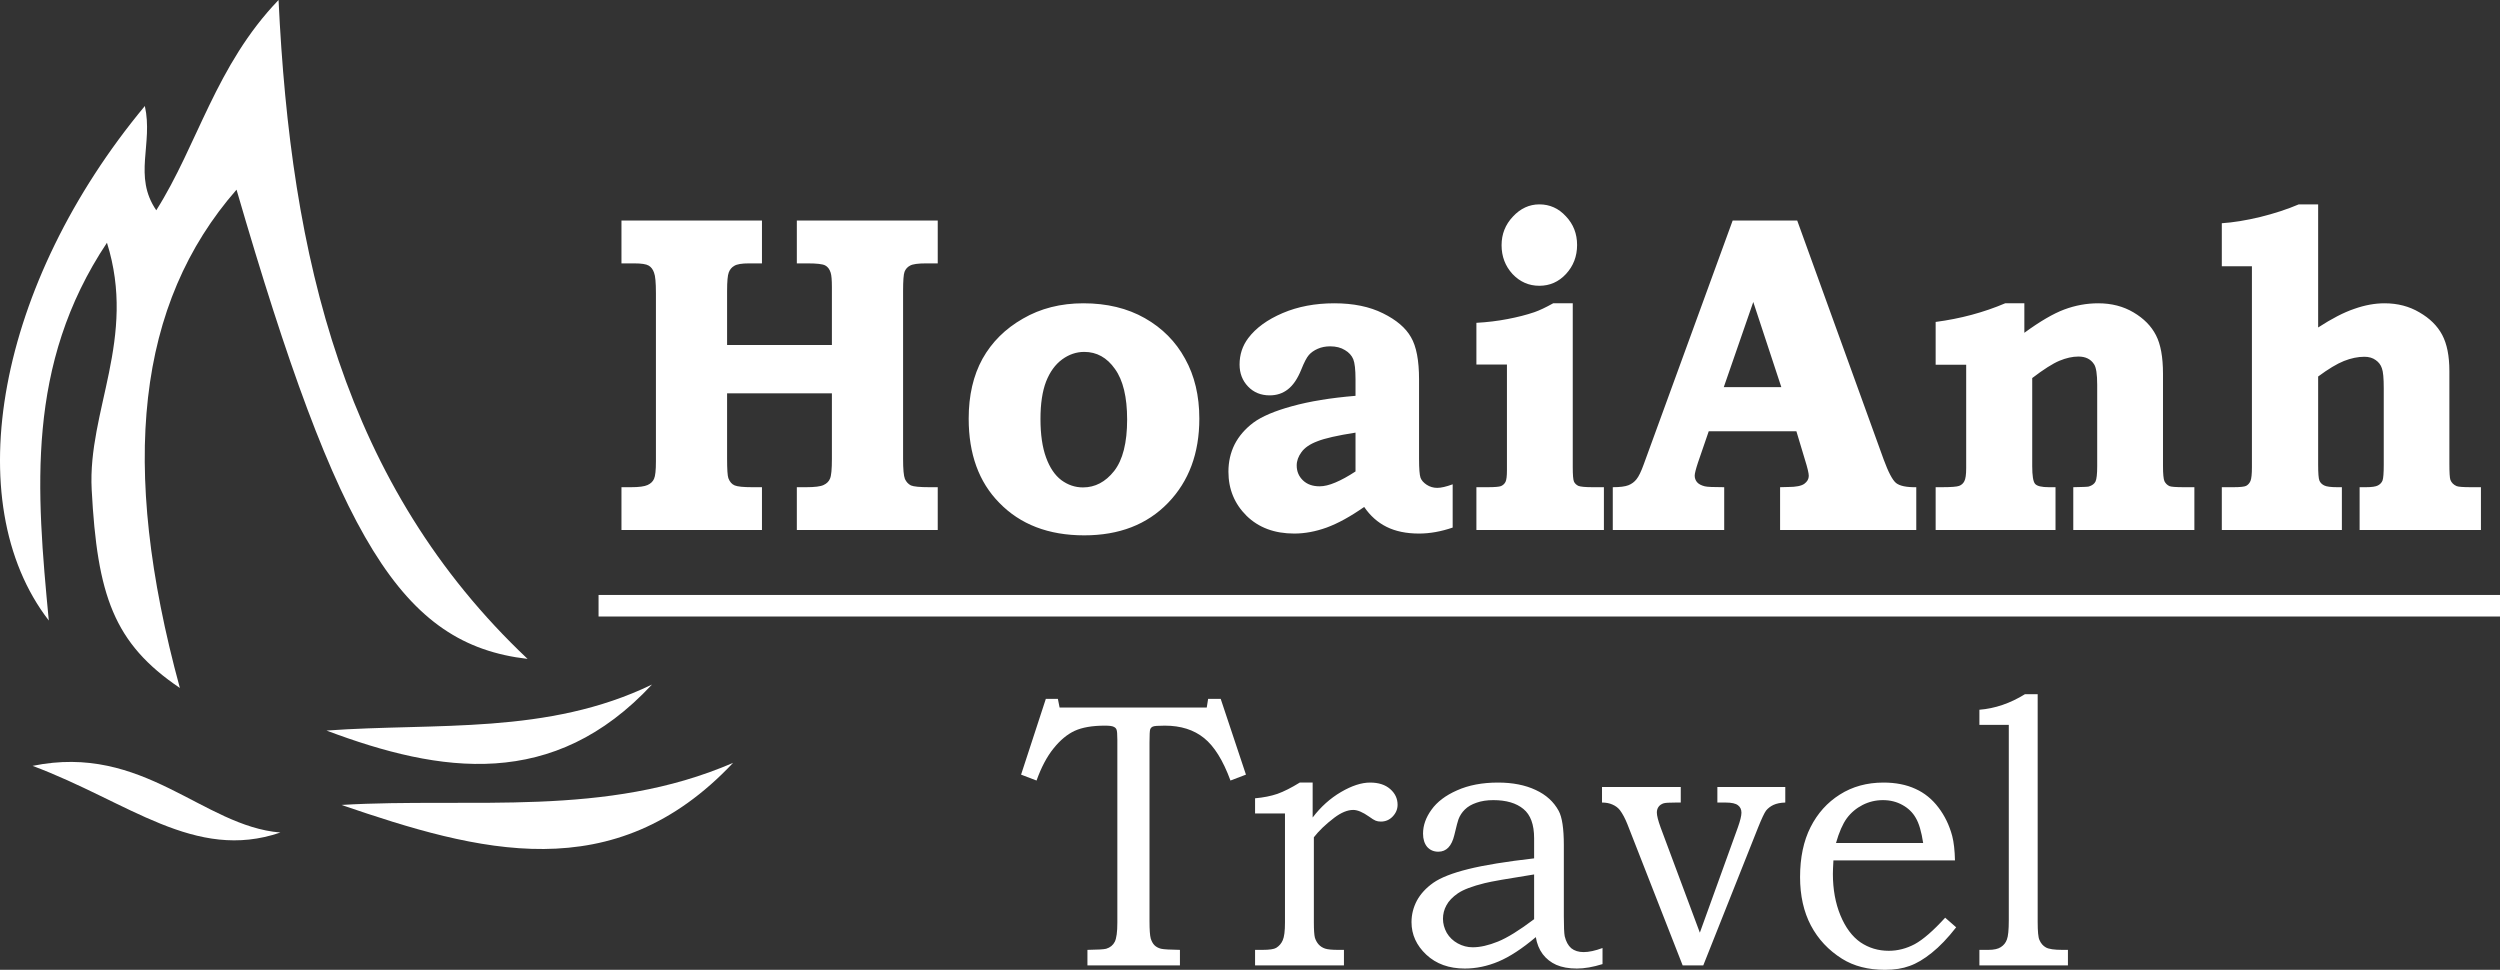
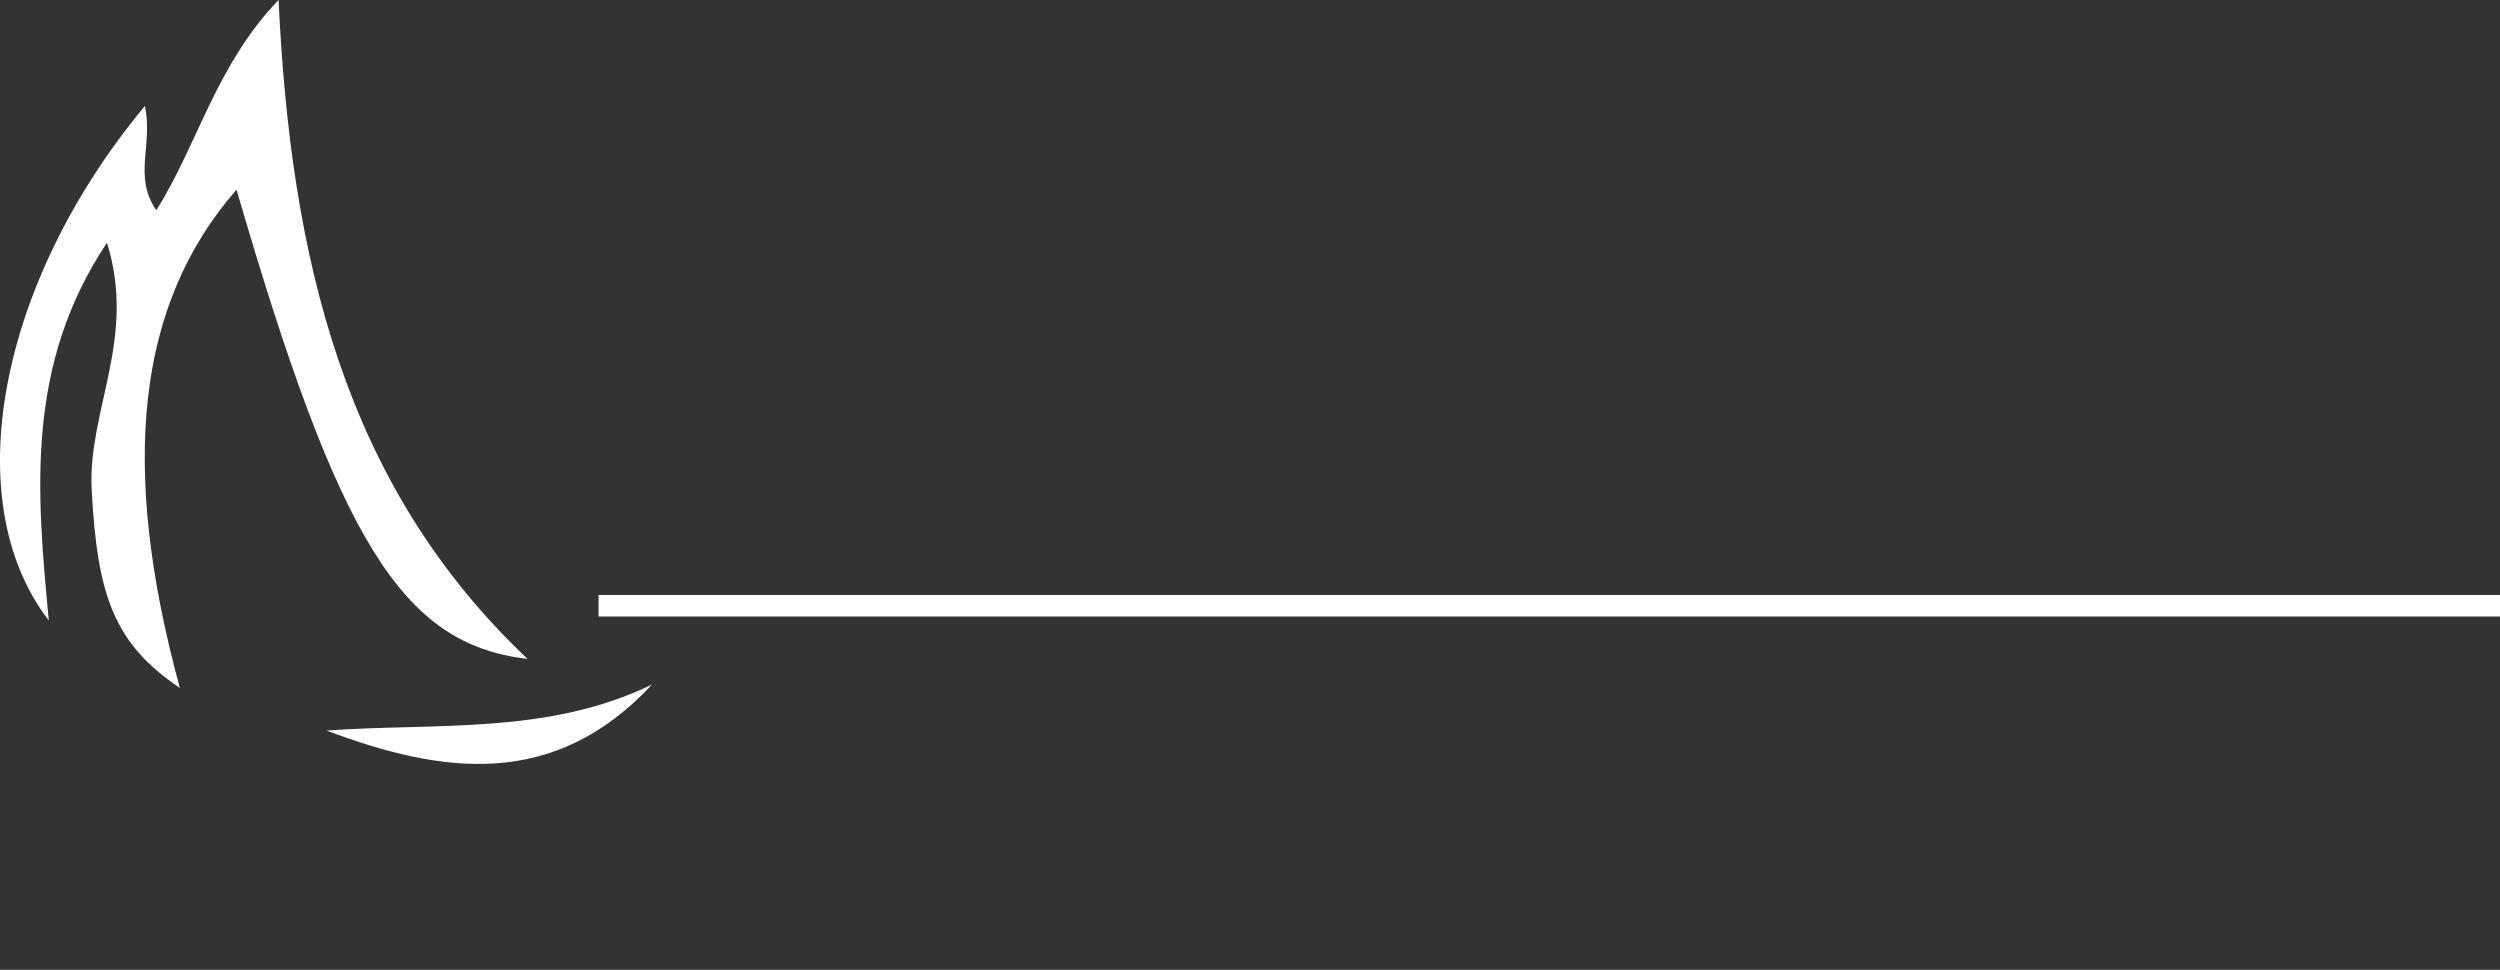
<svg xmlns="http://www.w3.org/2000/svg" width="116" height="45" viewBox="0 0 116 45" fill="none">
  <rect x="0" y="0" width="116" height="45" fill="#333333" stroke="none" />
  <path fill-rule="evenodd" clip-rule="evenodd" d="M6.721 4.919C7.115 6.68 6.168 8.177 7.251 9.757C9.177 6.709 10.005 3.042 12.925 0C13.488 11.943 15.955 22.524 24.48 30.573C18.631 29.897 15.712 25.088 10.975 8.801C6.362 14.077 5.513 21.538 8.346 31.922C5.273 29.848 4.513 27.619 4.254 22.715C4.063 19.059 6.356 15.703 4.963 11.263C1.183 16.937 1.693 22.782 2.264 28.792C-1.989 23.279 -0.109 13.136 6.721 4.919Z" fill="white" />
-   <path fill-rule="evenodd" clip-rule="evenodd" d="M15.842 37.349C21.898 36.991 28.097 37.959 34.016 35.396C28.48 41.275 22.197 39.526 15.842 37.349Z" fill="white" />
  <path fill-rule="evenodd" clip-rule="evenodd" d="M15.15 33.898C20.251 33.529 25.398 34.111 30.252 31.763C25.681 36.676 20.458 35.895 15.15 33.898Z" fill="white" />
-   <path fill-rule="evenodd" clip-rule="evenodd" d="M1.512 35.536C6.669 34.479 9.399 38.335 13.011 38.629C9.041 39.99 5.978 37.209 1.512 35.536Z" fill="white" />
-   <path d="M28.836 10.234H35.355V12.221H34.752C34.42 12.221 34.194 12.258 34.072 12.334C33.951 12.403 33.865 12.505 33.814 12.643C33.763 12.773 33.737 13.061 33.737 13.507V16.009H38.6V13.322C38.6 12.993 38.581 12.77 38.543 12.653C38.492 12.488 38.406 12.375 38.284 12.313C38.163 12.252 37.895 12.221 37.48 12.221H36.973V10.234H43.511V12.221H42.965C42.595 12.221 42.349 12.255 42.228 12.324C42.107 12.386 42.021 12.482 41.97 12.612C41.925 12.735 41.903 13.034 41.903 13.507V21.289C41.903 21.769 41.931 22.081 41.989 22.225C42.053 22.363 42.145 22.462 42.267 22.524C42.394 22.579 42.681 22.606 43.128 22.606H43.511V24.593H36.973V22.606H37.404C37.806 22.606 38.077 22.572 38.217 22.503C38.364 22.435 38.463 22.335 38.514 22.205C38.572 22.074 38.6 21.769 38.6 21.289V18.252H33.737V21.289C33.737 21.769 33.756 22.067 33.795 22.184C33.858 22.356 33.957 22.469 34.091 22.524C34.225 22.579 34.497 22.606 34.905 22.606H35.355V24.593H28.836V22.606H29.276C29.646 22.606 29.905 22.572 30.052 22.503C30.198 22.435 30.297 22.338 30.348 22.215C30.406 22.091 30.435 21.82 30.435 21.402V13.6C30.435 13.113 30.406 12.797 30.348 12.653C30.297 12.502 30.214 12.392 30.1 12.324C29.985 12.255 29.761 12.221 29.429 12.221H28.836V10.234ZM50.269 14.073C51.361 14.073 52.312 14.303 53.122 14.763C53.932 15.223 54.555 15.851 54.989 16.647C55.429 17.436 55.649 18.362 55.649 19.426C55.649 21.031 55.164 22.335 54.194 23.337C53.224 24.339 51.929 24.84 50.308 24.84C48.655 24.84 47.34 24.335 46.364 23.327C45.419 22.366 44.947 21.066 44.947 19.426C44.947 18.348 45.161 17.422 45.588 16.647C46.022 15.871 46.648 15.25 47.465 14.784C48.281 14.31 49.216 14.073 50.269 14.073ZM50.308 16.328C49.944 16.328 49.602 16.444 49.283 16.677C48.964 16.911 48.715 17.254 48.537 17.707C48.364 18.16 48.278 18.736 48.278 19.436C48.278 20.157 48.364 20.753 48.537 21.227C48.709 21.7 48.945 22.05 49.245 22.277C49.551 22.503 49.886 22.616 50.25 22.616C50.812 22.616 51.294 22.363 51.696 21.855C52.098 21.34 52.299 20.544 52.299 19.467C52.299 18.424 52.111 17.642 51.734 17.12C51.364 16.592 50.888 16.328 50.308 16.328ZM62.896 18.366V17.604C62.896 17.151 62.861 16.839 62.791 16.667C62.72 16.496 62.593 16.355 62.407 16.245C62.222 16.129 61.993 16.07 61.718 16.07C61.508 16.07 61.316 16.108 61.144 16.183C60.972 16.259 60.834 16.355 60.732 16.472C60.63 16.588 60.512 16.815 60.378 17.151C60.206 17.576 59.998 17.882 59.756 18.067C59.52 18.252 59.239 18.345 58.913 18.345C58.505 18.345 58.17 18.208 57.908 17.933C57.647 17.659 57.516 17.319 57.516 16.914C57.516 16.454 57.65 16.046 57.918 15.689C58.275 15.216 58.808 14.828 59.517 14.526C60.225 14.224 61.023 14.073 61.91 14.073C62.797 14.073 63.55 14.228 64.169 14.537C64.794 14.845 65.228 15.216 65.471 15.648C65.72 16.074 65.844 16.726 65.844 17.604V21.289C65.844 21.742 65.867 22.033 65.911 22.164C65.956 22.287 66.052 22.397 66.198 22.493C66.345 22.589 66.508 22.637 66.687 22.637C66.865 22.637 67.105 22.582 67.404 22.472V24.479C66.862 24.665 66.342 24.757 65.844 24.757C65.257 24.757 64.756 24.654 64.341 24.448C63.926 24.243 63.579 23.934 63.298 23.522C62.66 23.968 62.079 24.287 61.556 24.479C61.039 24.665 60.538 24.757 60.053 24.757C59.14 24.757 58.403 24.483 57.841 23.934C57.28 23.378 56.999 22.695 56.999 21.886C56.999 21.426 57.095 21.004 57.286 20.62C57.484 20.235 57.774 19.899 58.157 19.611C58.547 19.323 59.143 19.069 59.947 18.849C60.758 18.623 61.741 18.462 62.896 18.366ZM62.896 20.074C62.06 20.204 61.469 20.338 61.125 20.476C60.78 20.606 60.535 20.774 60.388 20.98C60.241 21.179 60.167 21.385 60.167 21.597C60.167 21.872 60.263 22.102 60.455 22.287C60.646 22.472 60.905 22.565 61.23 22.565C61.441 22.565 61.683 22.507 61.958 22.39C62.238 22.273 62.551 22.102 62.896 21.875V20.074ZM71.425 9.483C71.91 9.483 72.322 9.668 72.66 10.039C73.004 10.402 73.177 10.845 73.177 11.367C73.177 11.895 73.004 12.344 72.66 12.715C72.322 13.079 71.91 13.26 71.425 13.26C70.94 13.26 70.525 13.079 70.181 12.715C69.842 12.344 69.673 11.898 69.673 11.377C69.673 10.862 69.849 10.419 70.2 10.049C70.551 9.672 70.959 9.483 71.425 9.483ZM72.976 14.073V21.68C72.976 22.044 72.995 22.267 73.033 22.349C73.072 22.431 73.138 22.496 73.234 22.544C73.336 22.585 73.56 22.606 73.905 22.606H74.421V24.593H68.505V22.606H69.013C69.345 22.606 69.555 22.589 69.645 22.555C69.74 22.514 69.811 22.448 69.856 22.359C69.9 22.27 69.922 22.091 69.922 21.824V16.914H68.505V14.979C69.009 14.952 69.491 14.893 69.951 14.804C70.417 14.715 70.832 14.609 71.195 14.485C71.431 14.403 71.722 14.266 72.067 14.073H72.976ZM80.395 10.234H83.391L87.402 21.32C87.619 21.91 87.81 22.273 87.976 22.411C88.149 22.548 88.461 22.613 88.915 22.606V24.593H82.596V22.606L82.979 22.596C83.331 22.596 83.576 22.548 83.716 22.452C83.857 22.349 83.927 22.225 83.927 22.081C83.927 21.958 83.867 21.704 83.746 21.32L83.353 20.012H79.285L78.786 21.464C78.684 21.773 78.634 21.975 78.634 22.071C78.634 22.181 78.669 22.28 78.739 22.369C78.815 22.459 78.937 22.524 79.103 22.565C79.211 22.593 79.511 22.606 80.003 22.606V24.593H74.833V22.606C75.165 22.606 75.407 22.575 75.561 22.514C75.714 22.452 75.838 22.359 75.934 22.236C76.036 22.112 76.148 21.882 76.269 21.546L80.395 10.234ZM79.983 17.964H82.654L81.352 14.012L79.983 17.964ZM93.93 14.073V15.442C94.652 14.914 95.268 14.554 95.778 14.362C96.295 14.169 96.821 14.073 97.358 14.073C97.976 14.073 98.522 14.214 98.995 14.495C99.473 14.777 99.821 15.13 100.038 15.556C100.255 15.974 100.363 16.571 100.363 17.347V21.628C100.363 21.992 100.386 22.225 100.43 22.328C100.482 22.431 100.559 22.507 100.661 22.555C100.737 22.589 100.967 22.606 101.349 22.606H101.819V24.593H96.2V22.606C96.627 22.599 96.866 22.589 96.918 22.575C97.077 22.527 97.182 22.448 97.233 22.339C97.284 22.229 97.31 21.992 97.31 21.628V17.851C97.31 17.364 97.262 17.048 97.166 16.904C97.013 16.664 96.771 16.544 96.439 16.544C96.165 16.544 95.871 16.609 95.558 16.739C95.246 16.87 94.824 17.137 94.295 17.542V21.628C94.295 22.074 94.339 22.349 94.429 22.452C94.518 22.555 94.732 22.606 95.07 22.606H95.376V24.593H89.814V22.606H90.092C90.532 22.606 90.803 22.585 90.906 22.544C91.014 22.503 91.094 22.431 91.145 22.328C91.202 22.225 91.231 22.023 91.231 21.721V16.924H89.814V14.938C90.963 14.787 92.038 14.499 93.04 14.073H93.93ZM107.562 9.483V15.195C108.194 14.784 108.753 14.495 109.238 14.331C109.722 14.159 110.192 14.073 110.645 14.073C111.251 14.073 111.791 14.214 112.263 14.495C112.741 14.77 113.092 15.116 113.316 15.535C113.539 15.954 113.651 16.513 113.651 17.213V21.505C113.651 21.923 113.666 22.177 113.699 22.267C113.749 22.397 113.845 22.493 113.986 22.555C114.069 22.589 114.295 22.606 114.665 22.606H115.115V24.593H109.486V22.606H109.774C110.048 22.606 110.236 22.579 110.338 22.524C110.44 22.469 110.511 22.393 110.549 22.297C110.587 22.194 110.606 21.951 110.606 21.567V18.016C110.606 17.549 110.578 17.24 110.52 17.089C110.469 16.931 110.373 16.805 110.233 16.708C110.092 16.605 109.917 16.554 109.707 16.554C109.407 16.554 109.091 16.619 108.759 16.75C108.433 16.88 108.035 17.12 107.562 17.47V21.567C107.562 21.958 107.581 22.201 107.62 22.297C107.658 22.393 107.732 22.469 107.84 22.524C107.948 22.579 108.152 22.606 108.453 22.606H108.663V24.593H103.092V22.606H103.628C103.94 22.606 104.138 22.585 104.221 22.544C104.31 22.496 104.377 22.421 104.422 22.318C104.467 22.208 104.489 21.995 104.489 21.68V12.355H103.092V10.358C103.622 10.323 104.215 10.227 104.872 10.069C105.536 9.905 106.133 9.709 106.662 9.483H107.562Z" fill="white" />
-   <path d="M48.527 32.426H49.085L49.165 32.829H55.993L56.057 32.426H56.64L57.812 35.943L57.094 36.217C56.749 35.279 56.339 34.622 55.866 34.244C55.392 33.861 54.786 33.67 54.047 33.67C53.739 33.67 53.555 33.684 53.496 33.712C53.438 33.735 53.395 33.778 53.369 33.841C53.348 33.904 53.337 34.104 53.337 34.442V42.744C53.337 43.139 53.356 43.405 53.393 43.542C53.435 43.679 53.494 43.785 53.568 43.859C53.643 43.934 53.744 43.988 53.871 44.022C54.004 44.051 54.297 44.068 54.749 44.074V44.794H50.457V44.074C50.931 44.068 51.22 44.051 51.327 44.022C51.513 43.965 51.646 43.857 51.726 43.697C51.805 43.536 51.845 43.242 51.845 42.813V34.33C51.845 34.067 51.832 33.907 51.805 33.85C51.784 33.793 51.739 33.75 51.67 33.721C51.606 33.687 51.47 33.67 51.263 33.67C50.683 33.67 50.218 33.75 49.867 33.91C49.521 34.07 49.194 34.342 48.886 34.725C48.577 35.108 48.314 35.605 48.096 36.217L47.378 35.943L48.527 32.426ZM58.235 37.744V37.041C58.623 37.006 58.969 36.938 59.272 36.835C59.575 36.726 59.921 36.551 60.309 36.311H60.907V37.932C61.285 37.435 61.724 37.041 62.224 36.749C62.724 36.457 63.173 36.311 63.572 36.311C63.965 36.311 64.276 36.411 64.505 36.612C64.734 36.812 64.848 37.055 64.848 37.341C64.848 37.547 64.771 37.73 64.617 37.89C64.468 38.044 64.287 38.121 64.074 38.121C63.979 38.121 63.896 38.107 63.827 38.078C63.758 38.05 63.657 37.987 63.524 37.89C63.231 37.684 62.987 37.581 62.79 37.581C62.524 37.581 62.232 37.701 61.913 37.941C61.508 38.25 61.192 38.553 60.963 38.85V42.804C60.963 43.148 60.979 43.382 61.011 43.508C61.048 43.628 61.107 43.734 61.187 43.825C61.266 43.911 61.365 43.974 61.482 44.014C61.599 44.054 61.803 44.074 62.096 44.074H62.359V44.794H58.235V44.074H58.578C58.903 44.074 59.115 44.042 59.216 43.98C59.355 43.894 59.456 43.776 59.519 43.628C59.589 43.473 59.623 43.199 59.623 42.804V37.744H58.235ZM71.183 39.828V38.893C71.183 38.258 71.017 37.807 70.688 37.538C70.358 37.264 69.893 37.126 69.291 37.126C68.994 37.126 68.734 37.166 68.51 37.246C68.287 37.321 68.105 37.426 67.967 37.564C67.834 37.695 67.736 37.847 67.672 38.018C67.646 38.081 67.582 38.324 67.481 38.747C67.358 39.262 67.111 39.519 66.739 39.519C66.526 39.519 66.353 39.445 66.22 39.296C66.093 39.142 66.029 38.936 66.029 38.679C66.029 38.301 66.159 37.932 66.42 37.572C66.68 37.206 67.076 36.906 67.608 36.672C68.145 36.431 68.778 36.311 69.507 36.311C70.188 36.311 70.77 36.426 71.254 36.654C71.738 36.877 72.094 37.201 72.323 37.624C72.482 37.915 72.562 38.447 72.562 39.219V42.521C72.562 42.99 72.575 43.296 72.602 43.439C72.661 43.685 72.761 43.871 72.905 43.997C73.054 44.117 73.246 44.177 73.48 44.177C73.725 44.177 74.017 44.114 74.357 43.988V44.734C73.916 44.872 73.52 44.94 73.168 44.94C72.791 44.94 72.472 44.883 72.211 44.769C71.956 44.654 71.746 44.488 71.581 44.271C71.416 44.048 71.31 43.785 71.262 43.482C70.624 44.02 70.047 44.397 69.531 44.614C69.015 44.831 68.494 44.94 67.967 44.94C67.233 44.94 66.638 44.726 66.18 44.297C65.723 43.868 65.494 43.365 65.494 42.787C65.494 42.438 65.577 42.107 65.742 41.792C65.912 41.478 66.167 41.2 66.507 40.96C66.853 40.72 67.393 40.508 68.127 40.326C68.861 40.143 69.88 39.977 71.183 39.828ZM71.183 40.574C69.948 40.769 69.185 40.903 68.893 40.977C68.313 41.12 67.898 41.278 67.648 41.449C67.398 41.621 67.22 41.807 67.114 42.007C67.007 42.201 66.954 42.41 66.954 42.633C66.954 42.856 67.013 43.073 67.13 43.285C67.252 43.491 67.422 43.654 67.64 43.774C67.859 43.894 68.09 43.954 68.334 43.954C68.68 43.954 69.071 43.865 69.507 43.688C69.943 43.511 70.501 43.165 71.183 42.65V40.574ZM74.333 36.517H77.987V37.238H77.763C77.46 37.238 77.272 37.249 77.197 37.272C77.091 37.306 77.011 37.361 76.958 37.435C76.905 37.509 76.878 37.598 76.878 37.701C76.878 37.844 76.937 38.075 77.053 38.396L78.873 43.276L80.635 38.396C80.747 38.081 80.803 37.852 80.803 37.709C80.803 37.561 80.75 37.446 80.644 37.366C80.537 37.281 80.345 37.238 80.069 37.238H79.686V36.517H82.837V37.238C82.619 37.243 82.436 37.281 82.286 37.349C82.143 37.418 82.029 37.507 81.943 37.615C81.864 37.724 81.741 37.984 81.576 38.396L79.032 44.794H78.075L75.514 38.25C75.407 37.981 75.291 37.761 75.163 37.589C75.078 37.481 74.964 37.395 74.82 37.332C74.681 37.269 74.519 37.238 74.333 37.238V36.517ZM90.256 42.581L90.766 43.027C90.378 43.525 90.001 43.919 89.634 44.211C89.272 44.503 88.929 44.706 88.605 44.82C88.281 44.94 87.9 45 87.464 45C86.682 45 86.017 44.829 85.47 44.486C84.842 44.091 84.36 43.576 84.025 42.942C83.691 42.307 83.523 41.558 83.523 40.694C83.523 39.791 83.686 39.019 84.01 38.379C84.334 37.738 84.786 37.235 85.366 36.869C85.951 36.497 86.626 36.311 87.392 36.311C87.961 36.311 88.455 36.409 88.876 36.603C89.296 36.792 89.652 37.081 89.945 37.469C90.237 37.852 90.45 38.293 90.583 38.79C90.658 39.082 90.7 39.459 90.711 39.922H85.071C85.055 40.203 85.046 40.411 85.046 40.549C85.046 41.269 85.164 41.912 85.398 42.478C85.631 43.039 85.94 43.453 86.323 43.722C86.711 43.985 87.15 44.117 87.639 44.117C88.054 44.117 88.455 44.014 88.844 43.808C89.232 43.596 89.703 43.188 90.256 42.581ZM89.235 39.116C89.155 38.59 89.041 38.201 88.891 37.95C88.749 37.698 88.541 37.498 88.27 37.349C88.004 37.201 87.703 37.126 87.368 37.126C87.033 37.126 86.719 37.201 86.427 37.349C86.135 37.498 85.889 37.704 85.693 37.967C85.501 38.23 85.334 38.613 85.19 39.116H89.235ZM91.844 33.635V32.932C92.567 32.875 93.272 32.635 93.957 32.211H94.548V42.77C94.548 43.216 94.575 43.496 94.628 43.611C94.696 43.771 94.797 43.888 94.931 43.962C95.064 44.037 95.319 44.074 95.696 44.074H95.952V44.794H91.844V44.074H92.258C92.518 44.074 92.713 44.031 92.84 43.945C92.974 43.859 93.067 43.742 93.12 43.593C93.178 43.445 93.208 43.148 93.208 42.702V33.635H91.844Z" fill="white" />
  <path d="M27.773 28.106H116" stroke="white" />
</svg>